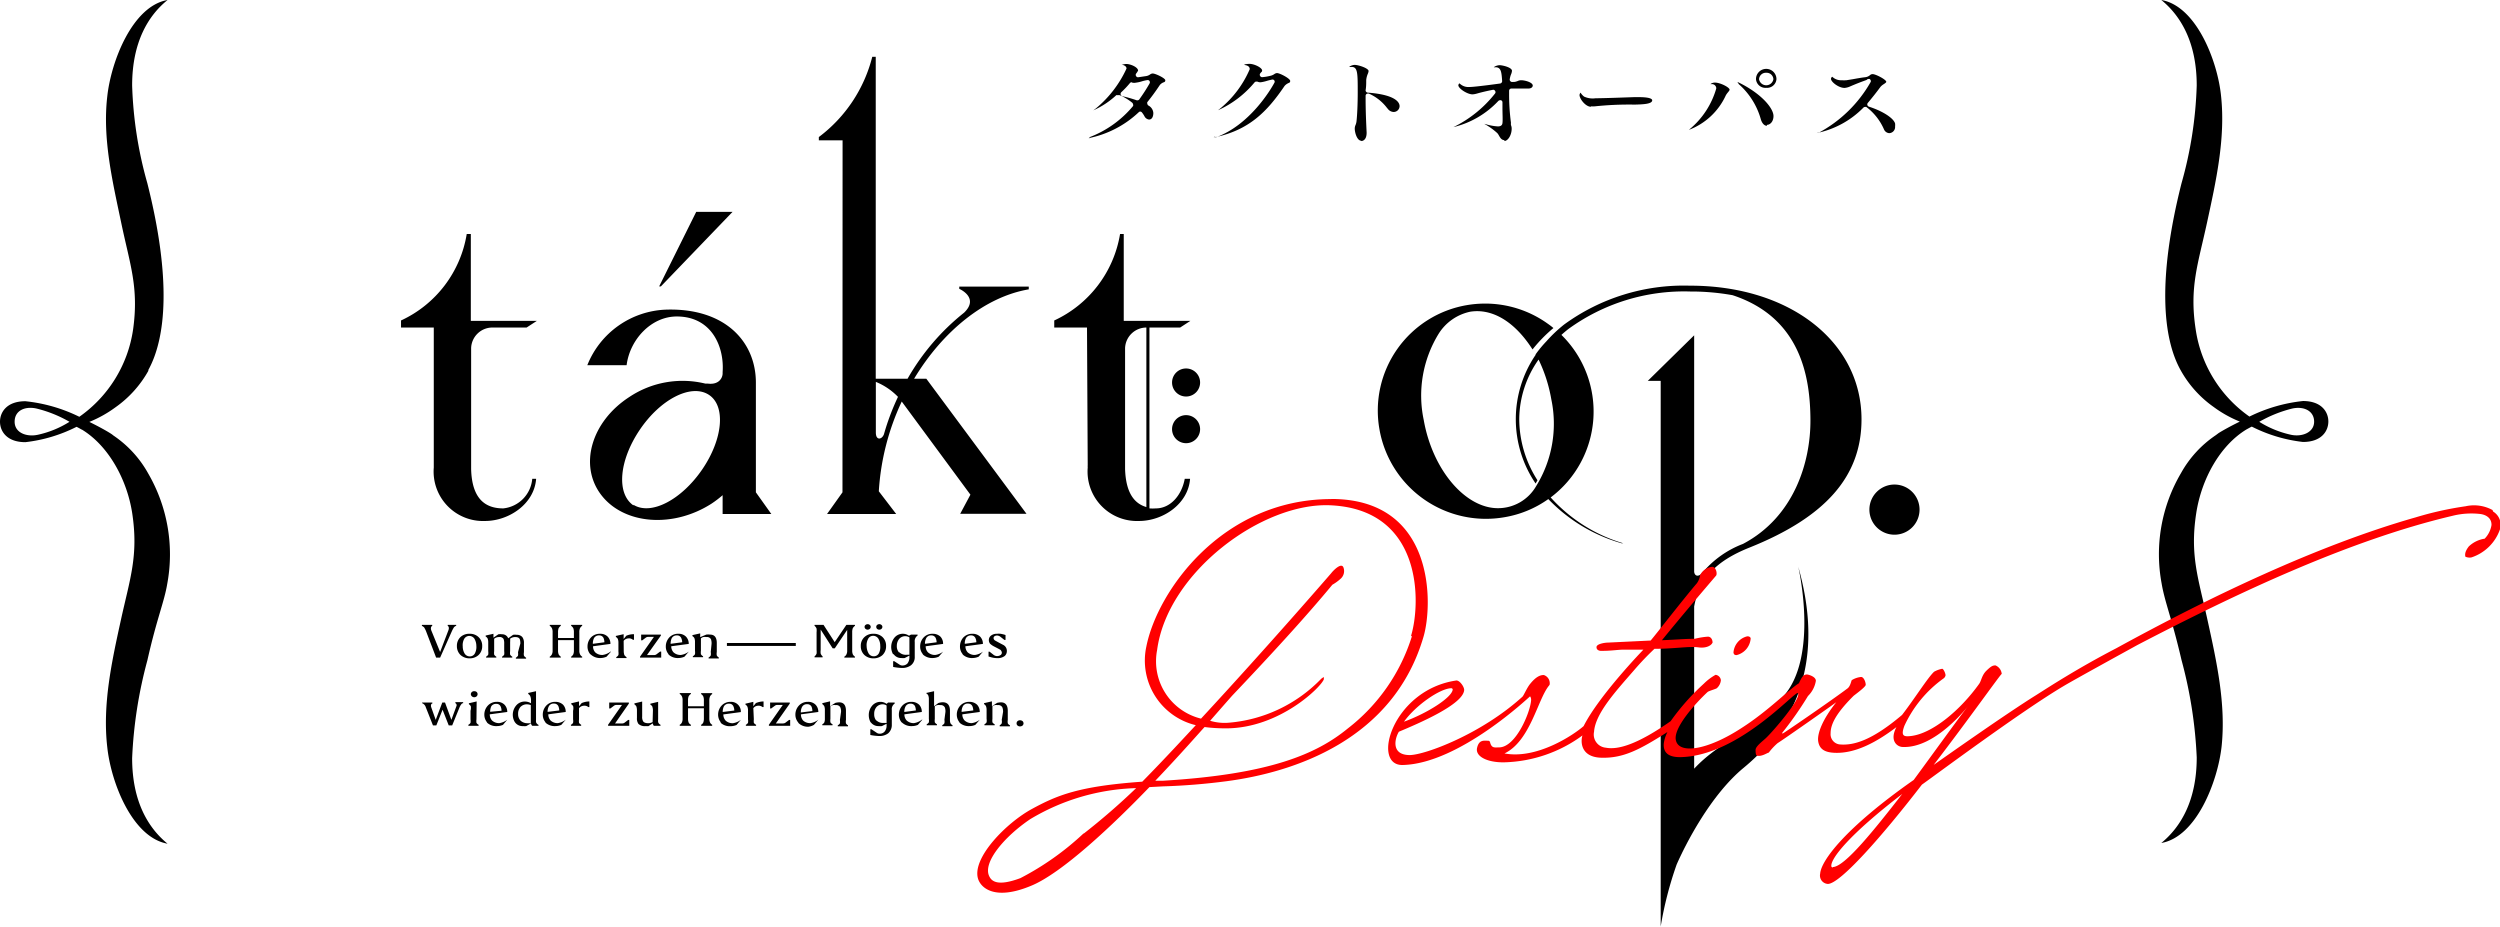
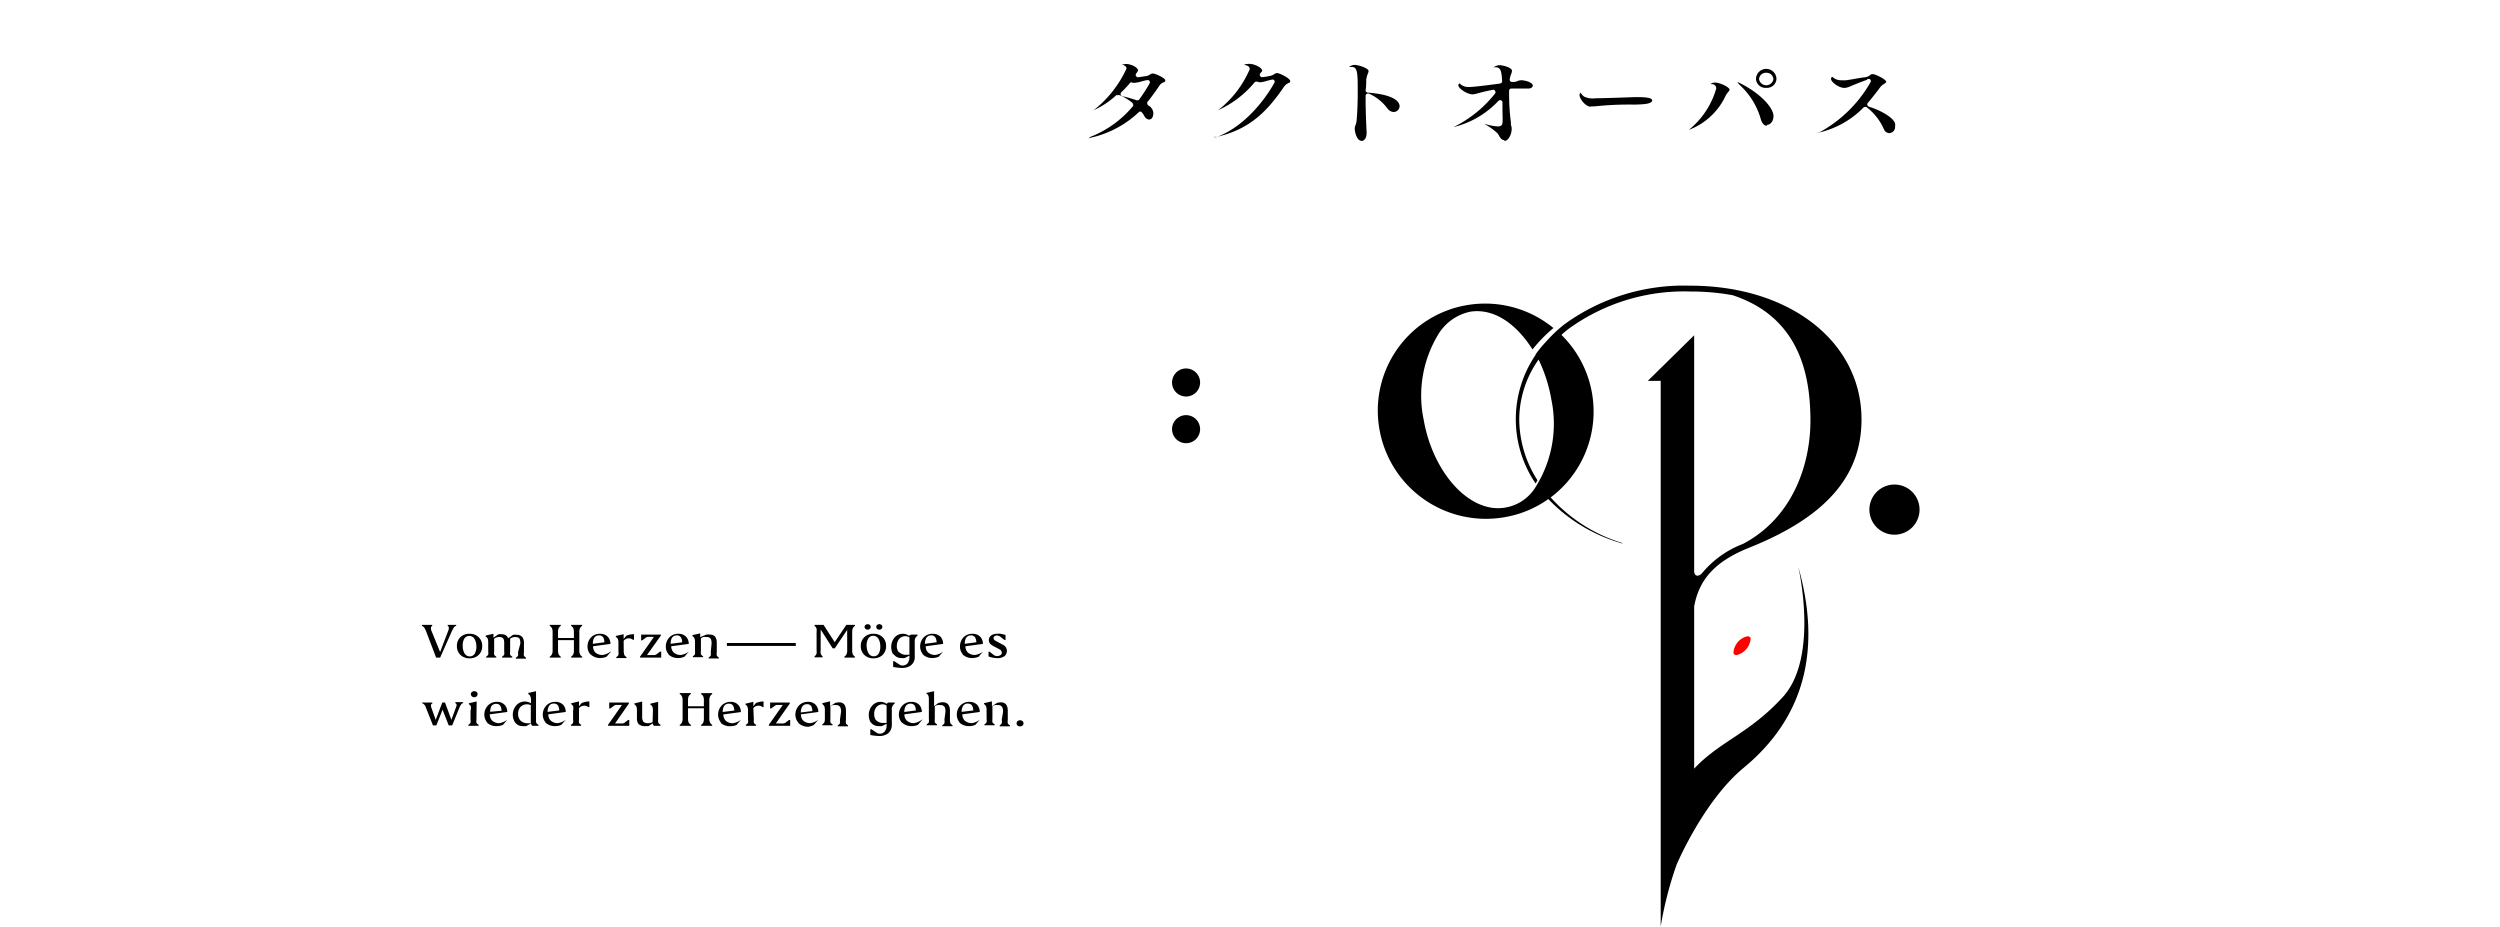
<svg xmlns="http://www.w3.org/2000/svg" width="244.25" height="90.52">
  <defs>
    <clipPath id="clip-path">
      <path id="svg_1" d="m0,0l244.25,0l0,90.52l-244.25,0l0,-90.52z" fill="none" />
    </clipPath>
  </defs>
  <g>
    <title>Layer 1</title>
    <g id="レイヤー_2">
      <g id="レイヤー_1-2" clip-path="url(#clip-path)">
-         <path id="svg_2" d="m216.26,39.75a11.57,11.57 0 0 0 2.57,1.44c-0.92,0.45 -1.67,0.87 -2.07,1.12l-0.28,0.21a10.77,10.77 0 0 0 -3.4,3.71a15.63,15.63 0 0 0 -1.89,10.77c0.29,1.76 1,3.42 1.94,7.47a43.57,43.57 0 0 1 1.49,9.53c0,4.23 -1.58,6.82 -3.46,8.36c3.43,-0.6 5.51,-6 5.89,-9.43c0.44,-4.15 -0.49,-8.31 -1.38,-12.37s-1.73,-6.29 -1.1,-10.41c0.51,-3.36 2.34,-6.64 4.92,-8.2c0.17,-0.09 0.34,-0.19 0.51,-0.27a14.75,14.75 0 0 0 5,1.5c1.83,0 2.48,-1.08 2.48,-2s-0.65,-2 -2.48,-2a15.5,15.5 0 0 0 -5.23,1.52a12.63,12.63 0 0 1 -5.25,-8.51c-0.63,-4.12 0.22,-6.35 1.1,-10.41s1.82,-8.23 1.38,-12.38c-0.33,-3.4 -2.41,-8.81 -5.84,-9.4c1.88,1.53 3.46,4.12 3.46,8.35a39.28,39.28 0 0 1 -1.49,9.57c-2.35,9.32 -1.84,15.1 -0.08,18.25a10.78,10.78 0 0 0 3.21,3.58m4.47,1.46a12.56,12.56 0 0 1 3.24,-1.3c1.15,-0.24 2.12,0.25 2.12,1.29s-1.16,1.51 -2.25,1.28a9.74,9.74 0 0 1 -3.11,-1.27m-206.25,-5.04c1.75,-3.15 2.27,-8.93 -0.08,-18.25a39.28,39.28 0 0 1 -1.49,-9.57c0,-4.23 1.57,-6.82 3.46,-8.35c-3.43,0.59 -5.52,6 -5.89,9.42c-0.48,4.15 0.52,8.32 1.37,12.38s1.73,6.29 1.15,10.41a12.63,12.63 0 0 1 -5.25,8.51a15.5,15.5 0 0 0 -5.27,-1.52c-1.83,0 -2.48,1.08 -2.48,2s0.65,2 2.48,2a14.75,14.75 0 0 0 5,-1.5c0.17,0.08 0.34,0.18 0.5,0.27l0.02,0c2.57,1.56 4.41,4.84 4.92,8.19c0.62,4.13 -0.22,6.36 -1.11,10.42s-1.81,8.24 -1.33,12.42c0.37,3.48 2.46,8.83 5.89,9.43c-1.89,-1.54 -3.46,-4.13 -3.46,-8.36a43.57,43.57 0 0 1 1.49,-9.56c0.91,-4.05 1.65,-5.71 1.94,-7.47a15.74,15.74 0 0 0 -1.86,-10.78a10.77,10.77 0 0 0 -3.4,-3.71a2.22,2.22 0 0 0 -0.29,-0.21c-0.39,-0.25 -1.15,-0.67 -2.06,-1.12a11.8,11.8 0 0 0 2.57,-1.44a10.78,10.78 0 0 0 3.21,-3.58m-10.83,6.28c-1.08,0.23 -2.25,-0.19 -2.25,-1.28s1,-1.53 2.12,-1.29a12.27,12.27 0 0 1 3.24,1.3a9.65,9.65 0 0 1 -3.11,1.27m78.63,5.62l-1.51,2.12l6.76,0l-1.7,-2.22a24.06,24.06 0 0 1 2.24,-8.77l6.71,9.1l-1,1.87l6.48,0l-9.79,-13.2l-1.19,0c2.79,-4.64 6.92,-8 11.2,-8.73l0,-0.27l-6.79,0l0,0.22s2,0.86 0.47,2.33a22.42,22.42 0 0 0 -5.52,6.45l-3.11,0l0,-31.45l-0.34,0a14.11,14.11 0 0 1 -5.22,7.84l0,0.32l2.32,0l-0.01,34.39zm5.42,-9.32a23.44,23.44 0 0 0 -1.37,3.65c-0.2,0.53 -0.79,0.63 -0.79,-0.17l0,-4.95a6.31,6.31 0 0 1 2.17,1.47m-17.14,9.51l0,1.93l4.76,0l-1.51,-2.12l0,-10.71c0,-4 -3,-7.3 -8.74,-7.14a8.62,8.62 0 0 0 -7.73,5.43l3.84,0c0.31,-2.49 2.39,-4.76 4.9,-4.76c3.44,0 4.66,3 4.48,5.44l0,0.12c0,0.43 -0.35,1.13 -1.43,1l-0.25,0a9.37,9.37 0 0 0 -7.44,1.31c-3.72,2.41 -4.95,6.7 -2.73,9.58s7,3.25 10.76,0.84a10.08,10.08 0 0 0 1.09,-0.83m-8.71,1c-1.69,-1.16 -1.41,-4.38 0.61,-7.38s5,-4.52 6.72,-3.45s1.42,4.34 -0.61,7.31s-5,4.53 -6.72,3.46m9.68,-28.62l-3.55,0l-3.62,7.28l0.17,0l7,-7.28zm-23.52,11.3l3.4,0l1,-0.65l-6.45,0l0,-8.49l-0.4,0a11.3,11.3 0 0 1 -6.42,8.45l0,0.69l3.2,0l0,13.68a4.83,4.83 0 0 0 5,5.22c2.34,0 4.82,-1.66 5,-4.12l-0.38,0a3.17,3.17 0 0 1 -2.83,2.89c-1.68,0 -3.06,-0.84 -3.14,-3.84l0,-11.83a2.08,2.08 0 0 1 2.02,-2m58.22,13.43a2,2 0 0 0 0,0.25a4.83,4.83 0 0 0 5,5.22c2.35,0 4.82,-1.66 5,-4.12l-0.52,0c-0.3,1.62 -1.4,2.89 -2.83,2.89a4.21,4.21 0 0 1 -0.62,0l0,-17.67l3,0l1,-0.65l-6.51,0l0,-8.49l-0.36,0a11.34,11.34 0 0 1 -6.43,8.45l0,0.69l3.2,0l0.07,13.43zm5.73,4.11c-1.17,-0.34 -2,-1.37 -2.08,-3.7l0,-11.84a2.09,2.09 0 0 1 2.08,-2l0,17.54z" />
        <path id="svg_3" d="m114.51,37.39a1.37,1.37 0 1 0 1.37,-1.39a1.37,1.37 0 0 0 -1.37,1.37m1.37,3.19a1.37,1.37 0 1 0 1.37,1.36a1.37,1.37 0 0 0 -1.37,-1.36m69.21,6.78a2.45,2.45 0 1 0 2.45,2.45a2.45,2.45 0 0 0 -2.45,-2.45m-20.01,-19.43a19.83,19.83 0 0 0 -12.27,3.8a13.53,13.53 0 0 0 -1.73,1.64a11.56,11.56 0 0 0 -1,1.2l-0.05,0.06l0,0.06a11.17,11.17 0 0 0 0,12.57l0.18,-0.32a11.12,11.12 0 0 1 -1.78,-6a10.2,10.2 0 0 1 1.89,-5.79a14.65,14.65 0 0 1 1.24,3.87a11.59,11.59 0 0 1 -1.47,8.48a4.3,4.3 0 0 1 -3.74,2.17c-3.22,0 -6.4,-3.78 -7.25,-8.61a11.53,11.53 0 0 1 1.48,-8.47a4.81,4.81 0 0 1 3.08,-2.12a4.62,4.62 0 0 1 0.65,-0.05c1.91,0 3.8,1.27 5.32,3.59l0.1,0.15l0.11,-0.14a14.52,14.52 0 0 1 1.81,-1.85l0.12,-0.1l-0.12,-0.1c-0.2,-0.16 -0.26,-0.2 -0.47,-0.35a10.49,10.49 0 0 0 -6.08,-1.94a10.69,10.69 0 0 0 -1.78,0.15a10.45,10.45 0 0 0 -8.55,12.12a10.56,10.56 0 0 0 12.23,8.6a10.35,10.35 0 0 0 4.27,-1.77a16,16 0 0 0 7.17,4.32l0.16,0a15.49,15.49 0 0 1 -7.1,-4.48a10.49,10.49 0 0 0 1.05,-15.88c0.21,-0.19 0.43,-0.38 0.66,-0.56a19.22,19.22 0 0 1 11.92,-3.68a23,23 0 0 1 4.14,0.36c6.72,2.21 7.59,8.09 7.61,12.19s-1.58,9.47 -6.59,12.11a9.61,9.61 0 0 0 -4,2.86c-0.36,0.38 -0.72,0.3 -0.77,-0.14l0,-23.1l-4.53,4.45l1.26,0l0,53.31a35.43,35.43 0 0 1 1.56,-6.06c0.88,-2 3.31,-6.78 6.55,-9.45c6.73,-5.56 7.29,-12.73 5.33,-19.64c0,0 2.07,8.81 -1.51,12.73c-3.27,3.58 -6.16,4.32 -8.66,7l0,-15.84c0.48,-2.71 2.12,-4.44 5.35,-5.74c7.52,-3 11,-7 11,-12.55c0,-7.57 -7,-13.06 -16.74,-13.06m-58.7,-14.5a10.29,10.29 0 0 0 4.27,-3.05a0.22,0.22 0 0 0 0,-0.17a0.26,0.26 0 0 0 -0.09,-0.16a5.13,5.13 0 0 0 -1.21,-0.73a1.05,1.05 0 0 0 -0.21,0a0.25,0.25 0 0 0 -0.13,0a8.14,8.14 0 0 1 -2.24,1.48l0.24,-0.18a11,11 0 0 0 3,-3.9c0,-0.24 -0.25,-0.32 -0.36,-0.36a0.27,0.27 0 0 1 -0.11,0a1.6,1.6 0 0 1 0.44,-0.09c0.43,0 1.16,0.32 1.16,0.65a1.9,1.9 0 0 1 -0.19,0.29a0.21,0.21 0 0 0 0,0.25a0.21,0.21 0 0 0 0.19,0.11l0.81,-0.12a0.91,0.91 0 0 0 0.37,-0.16a0.45,0.45 0 0 1 0.25,-0.09c0.27,0 1.23,0.46 1.23,0.66s-0.15,0.18 -0.27,0.25a0.86,0.86 0 0 0 -0.26,0.21c-0.44,0.66 -0.83,1.19 -1.22,1.67a0.2,0.2 0 0 0 0,0.18a0.21,0.21 0 0 0 0.1,0.16a0.89,0.89 0 0 1 0.48,0.73c0,0.31 -0.11,0.64 -0.42,0.64a0.58,0.58 0 0 1 -0.45,-0.33a2.5,2.5 0 0 0 -0.24,-0.36a0.22,0.22 0 0 0 -0.16,-0.09a0.2,0.2 0 0 0 -0.15,0.06a10,10 0 0 1 -4.91,2.54l0.11,0m4.12,-5.47a0.25,0.25 0 0 0 -0.18,0.08a9,9 0 0 1 -0.85,0.9a0.24,0.24 0 0 0 -0.06,0.23a0.25,0.25 0 0 0 0.17,0.16a12.42,12.42 0 0 1 1.4,0.4l0.07,0a0.21,0.21 0 0 0 0.18,-0.09a17.17,17.17 0 0 0 1,-1.55a0.23,0.23 0 0 0 0,-0.24a0.22,0.22 0 0 0 -0.18,-0.1a4,4 0 0 0 -0.58,0.13a3.33,3.33 0 0 1 -0.6,0.13a0.66,0.66 0 0 1 -0.28,0a0.15,0.15 0 0 0 -0.09,0m8.18,5.35c3.31,-1.19 5.37,-4.64 5.74,-5.33a0.21,0.21 0 0 0 0,-0.24a0.21,0.21 0 0 0 -0.18,-0.09a5.29,5.29 0 0 0 -0.54,0.13a3.76,3.76 0 0 1 -0.62,0.14a0.68,0.68 0 0 1 -0.32,-0.07l-0.1,0a0.23,0.23 0 0 0 -0.17,0.08a9.89,9.89 0 0 1 -3.57,2.72l0.23,-0.18a10.17,10.17 0 0 0 2.87,-3.83c0,-0.22 -0.16,-0.35 -0.44,-0.4s0.15,-0.12 0.43,-0.12c0.45,0 1.22,0.37 1.22,0.65a0.18,0.18 0 0 1 -0.06,0.14a0.77,0.77 0 0 0 -0.13,0.15a0.21,0.21 0 0 0 0,0.25a0.21,0.21 0 0 0 0.19,0.11a4.84,4.84 0 0 0 0.79,-0.13a1.08,1.08 0 0 0 0.4,-0.17a0.5,0.5 0 0 1 0.26,-0.1c0.29,0 1.27,0.53 1.29,0.75s-0.15,0.19 -0.27,0.28a1,1 0 0 0 -0.28,0.23c-1.73,2.55 -3.47,4.28 -6.74,5l-0.19,0l0.14,-0.05m14.29,0.4c-0.41,0 -0.64,-0.78 -0.64,-1.19a0.81,0.81 0 0 1 0.07,-0.33a1.39,1.39 0 0 0 0.1,-0.37c0.07,-0.61 0.12,-1.74 0.12,-2.81c0,-1.89 0,-2.5 -0.58,-2.51a1.56,1.56 0 0 1 -0.26,0a0.94,0.94 0 0 1 0.54,-0.2c0.38,0 1.36,0.33 1.36,0.6a0.85,0.85 0 0 1 -0.07,0.26a2.05,2.05 0 0 0 -0.16,0.62c0,0.31 0,0.66 -0.06,1a0.23,0.23 0 0 0 0.21,0.23c2.8,0.21 3.11,1 3.11,1.32a0.58,0.58 0 0 1 -0.58,0.57a0.74,0.74 0 0 1 -0.55,-0.28l-0.11,-0.13a4.52,4.52 0 0 0 -1.77,-1.39l-0.09,0a0.22,0.22 0 0 0 -0.22,0.23l0,0.3c0,1.1 0.05,2.28 0.1,3.29c0,0.8 -0.47,0.82 -0.53,0.82m14.01,-0.09c-0.28,0 -0.4,-0.18 -0.55,-0.44a1.24,1.24 0 0 0 -0.16,-0.24a6.44,6.44 0 0 0 -1.26,-0.9l-0.08,0l0.13,0a5.28,5.28 0 0 0 1.25,0.24c0.12,0 0.42,0 0.46,-0.32s0,-0.88 0,-1.47l0,-0.56a0.22,0.22 0 0 0 -0.15,-0.21l-0.08,0a0.28,0.28 0 0 0 -0.17,0.07a8.84,8.84 0 0 1 -4.39,2.56a11.72,11.72 0 0 0 4.07,-3.29a0.21,0.21 0 0 0 0,-0.25a0.21,0.21 0 0 0 -0.19,-0.11c-0.52,0.1 -1.05,0.22 -1.58,0.37a2.1,2.1 0 0 1 -0.43,0.08c-0.51,0 -1.39,-0.57 -1.39,-0.89c0,-0.06 0.07,-0.18 0.1,-0.18s0,0 0.1,0.07a1.21,1.21 0 0 0 0.88,0.28c0.57,0 3,-0.34 3,-0.34a0.24,0.24 0 0 0 0.2,-0.24c-0.06,-0.87 -0.1,-1.35 -0.65,-1.35a0.59,0.59 0 0 1 -0.17,0a1,1 0 0 1 0.58,-0.2c0.26,0 1.2,0.21 1.2,0.55a1.16,1.16 0 0 1 -0.11,0.39a2.35,2.35 0 0 0 -0.11,0.44a0.23,0.23 0 0 0 0.07,0.19a0.24,0.24 0 0 0 0.16,0.07l0.27,-0.01a1.83,1.83 0 0 0 0.27,-0.08a0.79,0.79 0 0 1 0.35,-0.08c0.38,0 1.13,0.21 1.13,0.52c0,0.14 -0.14,0.29 -0.42,0.29l-1.67,0a0.22,0.22 0 0 0 -0.22,0.22l0,0.29a21,21 0 0 0 0.18,2.83a1.32,1.32 0 0 0 0,0.23a0.85,0.85 0 0 1 0.07,0.36c0,0.61 -0.36,1.2 -0.73,1.2m8.47,-3.35c-0.51,0 -1.11,-0.76 -1.11,-1.15a0.45,0.45 0 0 1 0.1,-0.23a1.36,1.36 0 0 0 0.35,0.39a2,2 0 0 0 1.12,0.16c0.75,0 2.9,-0.08 3.78,-0.11l0.43,0c1.19,0 1.32,0.21 1.32,0.31c0,0.37 -0.92,0.4 -1.73,0.42a31.92,31.92 0 0 0 -3.88,0.17a2.82,2.82 0 0 1 -0.38,0m9.63,2.25a8.06,8.06 0 0 0 2.62,-4a0.42,0.42 0 0 0 -0.46,-0.42l-0.11,0a0.66,0.66 0 0 1 0.45,-0.15c0.52,0 1.42,0.47 1.42,0.69c0,0.07 -0.07,0.15 -0.15,0.25a2.16,2.16 0 0 0 -0.21,0.29a6.49,6.49 0 0 1 -3.62,3.39l0.07,0m7.56,-0.4c-0.3,0 -0.5,-0.32 -0.59,-0.61a7.14,7.14 0 0 0 -2.15,-3.45l-0.15,-0.23l0.25,0.12c2.13,1.07 3.28,2.46 3.28,3.22c0,0.54 -0.33,0.86 -0.65,0.86m-0.06,-3.62a0.92,0.92 0 0 1 -1,-0.85a1,1 0 0 1 2,0a0.92,0.92 0 0 1 -1,0.85m0,-1.47a0.66,0.66 0 0 0 -0.7,0.63a0.71,0.71 0 0 0 1.4,0a0.66,0.66 0 0 0 -0.7,-0.63m5.07,5.89a12.78,12.78 0 0 0 5.14,-5a0.24,0.24 0 0 0 -0.11,-0.28a0.2,0.2 0 0 0 -0.11,0a0.23,0.23 0 0 0 -0.18,0.09l-0.3,0.11c-0.25,0.09 -0.65,0.24 -1.28,0.51a1.65,1.65 0 0 1 -0.58,0.16c-0.58,0 -1.32,-0.59 -1.32,-0.88a0.24,0.24 0 0 1 0.12,-0.21l0.11,0.09a1.23,1.23 0 0 0 0.8,0.25a4.07,4.07 0 0 0 0.47,0l0.62,-0.1c0.39,-0.07 0.82,-0.15 1.25,-0.2a0.86,0.86 0 0 0 0.43,-0.19a0.38,0.38 0 0 1 0.26,-0.11c0.31,0 1.32,0.53 1.34,0.75c0,0.07 -0.14,0.16 -0.26,0.24a1.3,1.3 0 0 0 -0.31,0.26c-0.35,0.48 -0.76,1 -1.23,1.56a0.23,0.23 0 0 0 -0.05,0.21a0.24,0.24 0 0 0 0.15,0.16c1.34,0.43 2.4,1.11 2.56,1.64a1.33,1.33 0 0 1 0,0.3a0.6,0.6 0 0 1 -0.57,0.65a0.6,0.6 0 0 1 -0.51,-0.36a5.5,5.5 0 0 0 -1.73,-2.2a0.33,0.33 0 0 0 -0.13,0a0.2,0.2 0 0 0 -0.16,0.07a8.91,8.91 0 0 1 -4.55,2.48l0.13,-0.05m-136.4,48.1l1,0l0,0.09c-0.13,0.08 -0.17,0.23 -0.09,0.46l0.86,2.1l0.82,-2.15c0.08,-0.23 0,-0.37 -0.08,-0.41l0,-0.09l0.83,0l0,0.09a0.48,0.48 0 0 0 -0.22,0.15a3.69,3.69 0 0 0 -0.19,0.35l-1.16,2.61l-0.39,0l-1,-2.62a3.25,3.25 0 0 0 -0.17,-0.33a0.91,0.91 0 0 0 -0.23,-0.16l0.02,-0.09zm3.41,2.07a1.17,1.17 0 0 1 0.36,-0.89a1.25,1.25 0 0 1 0.88,-0.31a1.21,1.21 0 0 1 0.86,0.31a1.14,1.14 0 0 1 0.37,0.89a1.16,1.16 0 0 1 -0.37,0.89a1.26,1.26 0 0 1 -0.86,0.31a1.29,1.29 0 0 1 -0.88,-0.32a1.18,1.18 0 0 1 -0.36,-0.89m1.9,0a1.43,1.43 0 0 0 -0.19,-0.71a0.61,0.61 0 0 0 -0.52,-0.27a0.58,0.58 0 0 0 -0.49,0.31a1.29,1.29 0 0 0 -0.13,0.71a1.34,1.34 0 0 0 0.19,0.71a0.59,0.59 0 0 0 0.51,0.27a0.55,0.55 0 0 0 0.49,-0.3a1.34,1.34 0 0 0 0.14,-0.72m4.3,-0.24a1.35,1.35 0 0 0 -0.05,-0.4c-0.06,-0.16 -0.21,-0.23 -0.46,-0.23a0.82,0.82 0 0 0 -0.49,0.16a2.22,2.22 0 0 1 0,0.34l0,0.88a1.25,1.25 0 0 0 0,0.34a0.58,0.58 0 0 0 0.21,0.2l0,0.09l-1,0l0,-0.09a0.58,0.58 0 0 0 0.21,-0.2a1.25,1.25 0 0 0 0,-0.34l0,-0.72a1.22,1.22 0 0 0 -0.06,-0.47a0.44,0.44 0 0 0 -0.43,-0.19a0.73,0.73 0 0 0 -0.49,0.17l0,1.21a1.25,1.25 0 0 0 0,0.34a0.58,0.58 0 0 0 0.21,0.2l0,0.09l-1,0l0,-0.09a0.58,0.58 0 0 0 0.21,-0.2a1.25,1.25 0 0 0 0,-0.34l0,-0.84a1.05,1.05 0 0 0 -0.06,-0.4a0.49,0.49 0 0 0 -0.19,-0.19l0,-0.1l0.76,-0.17l0,0.38l0.48,-0.33a1.32,1.32 0 0 1 0.37,0a0.61,0.61 0 0 1 0.59,0.39l0.48,-0.34a1.29,1.29 0 0 1 0.35,0a0.7,0.7 0 0 1 0.55,0.22a0.94,0.94 0 0 1 0.16,0.59l0,0.89a0.94,0.94 0 0 0 0,0.34a0.58,0.58 0 0 0 0.21,0.2l0,0.09l-1,0l0,-0.09a0.68,0.68 0 0 0 0.21,-0.2a1.25,1.25 0 0 0 0,-0.34l0.23,-0.85zm4.96,1.38l0,-0.09a0.67,0.67 0 0 0 0.21,-0.23a1,1 0 0 0 0.06,-0.39l0,-1l-1.55,0l0,1a1,1 0 0 0 0.06,0.39a0.67,0.67 0 0 0 0.21,0.23l0,0.09l-1.08,0l0,-0.09a0.59,0.59 0 0 0 0.21,-0.23a0.82,0.82 0 0 0 0.07,-0.39l0,-1.77a0.9,0.9 0 0 0 -0.07,-0.4a0.67,0.67 0 0 0 -0.21,-0.23l0,-0.09l1.08,0l0,0.09a0.78,0.78 0 0 0 -0.21,0.23a1.09,1.09 0 0 0 -0.06,0.4l0,0.56l1.55,0l0,-0.56a1.09,1.09 0 0 0 -0.06,-0.4a0.78,0.78 0 0 0 -0.21,-0.23l0,-0.09l1.08,0l0,0.09a0.58,0.58 0 0 0 -0.21,0.23a0.9,0.9 0 0 0 -0.07,0.4l0,1.77a0.82,0.82 0 0 0 0.07,0.39a0.52,0.52 0 0 0 0.21,0.23l0,0.09l-1.08,0zm1.89,-0.31a1.13,1.13 0 0 1 -0.29,-0.77a1.28,1.28 0 0 1 0.33,-0.88a1.16,1.16 0 0 1 0.9,-0.37a1,1 0 0 1 0.74,0.28a1,1 0 0 1 0.27,0.71l-1.7,0.23a0.87,0.87 0 0 0 0.21,0.59a1,1 0 0 0 0.72,0.26a1.66,1.66 0 0 0 0.78,-0.33l0.05,0l-0.44,0.5a1.52,1.52 0 0 1 -0.58,0.13a1.33,1.33 0 0 1 -1,-0.38m1.37,-1.16a1.15,1.15 0 0 0 -0.08,-0.41a0.45,0.45 0 0 0 -0.43,-0.26a0.55,0.55 0 0 0 -0.51,0.27a1.25,1.25 0 0 0 -0.11,0.55l1.13,-0.15zm1.89,0.87a1.25,1.25 0 0 0 0.06,0.38a0.68,0.68 0 0 0 0.21,0.2l0,0.09l-1,0l0,-0.09a0.58,0.58 0 0 0 0.21,-0.2a1.25,1.25 0 0 0 0,-0.34l0,-0.84a1.05,1.05 0 0 0 -0.06,-0.4a0.49,0.49 0 0 0 -0.19,-0.19l0,-0.1l0.76,-0.17l0,0.47l0.26,-0.32a1.93,1.93 0 0 1 0.75,-0.15l0,0.55l-0.1,0a0.58,0.58 0 0 0 -0.43,-0.14a0.63,0.63 0 0 0 -0.48,0.24l0.01,1.01zm3.66,0.63l-2.07,0l0,-0.09l1.36,-1.94l-0.54,0a0.44,0.44 0 0 0 -0.23,0.06l-0.37,0.28l-0.11,0l0,-0.56l1.93,0l0,0.09l-1.36,1.91l0.69,0a0.38,0.38 0 0 0 0.22,-0.06l0.37,-0.28l0.11,0l0,0.59zm0.74,-0.31a1.13,1.13 0 0 1 -0.29,-0.77a1.28,1.28 0 0 1 0.33,-0.88a1.16,1.16 0 0 1 0.9,-0.37a1,1 0 0 1 0.74,0.28a1,1 0 0 1 0.27,0.71l-1.71,0.23a0.88,0.88 0 0 0 0.22,0.59a1,1 0 0 0 0.72,0.26a1.7,1.7 0 0 0 0.78,-0.33l-0.43,0.5a1.53,1.53 0 0 1 -0.59,0.13a1.3,1.3 0 0 1 -1,-0.38m1.37,-1.16a1,1 0 0 0 -0.09,-0.41a0.43,0.43 0 0 0 -0.42,-0.26a0.54,0.54 0 0 0 -0.51,0.27a1.25,1.25 0 0 0 -0.11,0.55l1.13,-0.15zm2.87,0.15a1.17,1.17 0 0 0 -0.06,-0.45a0.44,0.44 0 0 0 -0.44,-0.21a1,1 0 0 0 -0.3,0a0.58,0.58 0 0 0 -0.24,0.13l0,1.21a1.25,1.25 0 0 0 0,0.34a0.58,0.58 0 0 0 0.21,0.2l0,0.09l-1,0l0,-0.09a0.58,0.58 0 0 0 0.21,-0.2a1.25,1.25 0 0 0 0,-0.34l0,-0.84a1.05,1.05 0 0 0 -0.06,-0.4a0.49,0.49 0 0 0 -0.19,-0.19l0,-0.1l0.76,-0.17l0,0.37l0.59,-0.25a1.5,1.5 0 0 1 0.37,0c0.44,0 0.66,0.28 0.66,0.82l0,0.88a0.9,0.9 0 0 0 0,0.34a0.53,0.53 0 0 0 0.2,0.2l0,0.09l-1,0l0,-0.09a0.58,0.58 0 0 0 0.21,-0.2a0.94,0.94 0 0 0 0,-0.34l0.08,-0.8zm1.5,-0.08l6.73,0l0,0.29l-6.73,0l0,-0.29zm11.75,0.72l0,-2l-1.21,1.8l-0.21,0l-1.17,-1.83l0,2a1.2,1.2 0 0 0 0,0.35a0.75,0.75 0 0 0 0.19,0.27l0,0.09l-0.79,0l0,-0.09a0.67,0.67 0 0 0 0.2,-0.27a1.69,1.69 0 0 0 0,-0.35l0,-1.74a1.61,1.61 0 0 0 0,-0.35a0.64,0.64 0 0 0 -0.2,-0.28l0,-0.09l0.88,0l1.09,1.69l1.14,-1.69l0.84,0l0,0.09a0.78,0.78 0 0 0 -0.21,0.23a1.09,1.09 0 0 0 -0.06,0.4l0,1.77a1,1 0 0 0 0.06,0.39a0.67,0.67 0 0 0 0.21,0.23l0,0.09l-1.04,0l0,-0.09a0.52,0.52 0 0 0 0.21,-0.23a0.82,0.82 0 0 0 0.07,-0.39m1.33,-0.42a1.14,1.14 0 0 1 0.37,-0.89a1.22,1.22 0 0 1 0.87,-0.31a1.24,1.24 0 0 1 0.87,0.31a1.17,1.17 0 0 1 0.36,0.89a1.18,1.18 0 0 1 -0.36,0.89a1.28,1.28 0 0 1 -0.87,0.31a1.27,1.27 0 0 1 -0.87,-0.31a1.16,1.16 0 0 1 -0.37,-0.89m0.37,-1.87a0.22,0.22 0 0 1 0.09,-0.19a0.32,0.32 0 0 1 0.42,0a0.25,0.25 0 0 1 0.09,0.19a0.28,0.28 0 0 1 -0.09,0.19a0.32,0.32 0 0 1 -0.42,0a0.25,0.25 0 0 1 -0.09,-0.19m1.53,1.85a1.34,1.34 0 0 0 -0.19,-0.71a0.59,0.59 0 0 0 -0.51,-0.27a0.54,0.54 0 0 0 -0.49,0.31a1.28,1.28 0 0 0 -0.14,0.71a1.5,1.5 0 0 0 0.2,0.71a0.58,0.58 0 0 0 0.51,0.27a0.56,0.56 0 0 0 0.49,-0.3a1.35,1.35 0 0 0 0.13,-0.72m-0.39,-1.85a0.24,0.24 0 0 1 0.08,-0.19a0.33,0.33 0 0 1 0.22,-0.08a0.32,0.32 0 0 1 0.21,0.08a0.25,0.25 0 0 1 0.09,0.19a0.28,0.28 0 0 1 -0.09,0.19a0.32,0.32 0 0 1 -0.21,0.08a0.33,0.33 0 0 1 -0.22,-0.08a0.27,0.27 0 0 1 -0.08,-0.19m1.65,2.68a1.46,1.46 0 0 1 0.12,-1.62a1.06,1.06 0 0 1 1.43,-0.2l0.19,-0.11l0.65,0l0,0.09a0.66,0.66 0 0 0 -0.28,0.63l0,1.44a1,1 0 0 1 -0.37,0.84a1.42,1.42 0 0 1 -0.86,0.26a5.5,5.5 0 0 1 -0.88,-0.1l0,-0.56l0.11,0l0.54,0.35a0.47,0.47 0 0 0 0.24,0.07a0.68,0.68 0 0 0 0.51,-0.2a1,1 0 0 0 0.19,-0.63l0,-0.14l-0.46,0.24a1.69,1.69 0 0 1 -0.33,0a0.89,0.89 0 0 1 -0.76,-0.39m0.54,-0.19a0.92,0.92 0 0 0 0.73,0.26l0.28,0l0,-1.7a0.79,0.79 0 0 0 -1,0.15a1.07,1.07 0 0 0 -0.23,0.68a0.91,0.91 0 0 0 0.21,0.64m2.36,0.2a1.13,1.13 0 0 1 -0.29,-0.77a1.28,1.28 0 0 1 0.33,-0.88a1.16,1.16 0 0 1 0.9,-0.37a1.07,1.07 0 0 1 0.75,0.28a1,1 0 0 1 0.26,0.71l-1.7,0.23a0.83,0.83 0 0 0 0.22,0.59a1,1 0 0 0 0.71,0.26a1.62,1.62 0 0 0 0.78,-0.33l-0.44,0.5a1.48,1.48 0 0 1 -0.58,0.13a1.33,1.33 0 0 1 -1,-0.38m1.38,-1.16a1.16,1.16 0 0 0 -0.09,-0.41a0.45,0.45 0 0 0 -0.43,-0.26a0.52,0.52 0 0 0 -0.5,0.27a1.12,1.12 0 0 0 -0.12,0.55l1.14,-0.15zm2.57,1.19a1.13,1.13 0 0 1 -0.29,-0.77a1.32,1.32 0 0 1 0.32,-0.88a1.19,1.19 0 0 1 0.9,-0.37a1.05,1.05 0 0 1 0.75,0.28a1,1 0 0 1 0.27,0.71l-1.71,0.23a0.88,0.88 0 0 0 0.22,0.59a1,1 0 0 0 0.71,0.26a1.69,1.69 0 0 0 0.79,-0.33l-0.43,0.5a1.53,1.53 0 0 1 -0.59,0.13a1.3,1.3 0 0 1 -1,-0.38m1.37,-1.16a1,1 0 0 0 -0.09,-0.41a0.44,0.44 0 0 0 -0.42,-0.26a0.54,0.54 0 0 0 -0.51,0.27a1.12,1.12 0 0 0 -0.11,0.55l1.13,-0.15zm2.29,0.71c-0.11,-0.07 -0.29,-0.16 -0.52,-0.28a1.74,1.74 0 0 1 -0.43,-0.29a0.58,0.58 0 0 1 -0.12,-0.36a0.54,0.54 0 0 1 0.21,-0.43a0.9,0.9 0 0 1 0.57,-0.18a2,2 0 0 1 0.37,0a3.37,3.37 0 0 1 0.48,0.12l0,0.48l-0.11,0l-0.42,-0.33a0.59,0.59 0 0 0 -0.29,-0.1a0.45,0.45 0 0 0 -0.24,0.06a0.23,0.23 0 0 0 -0.11,0.19a0.3,0.3 0 0 0 0.15,0.24l0.4,0.22l0.38,0.2a0.65,0.65 0 0 1 0.37,0.6a0.64,0.64 0 0 1 -0.21,0.49a1.14,1.14 0 0 1 -0.74,0.21a2.33,2.33 0 0 1 -0.53,-0.07l-0.31,-0.09l0,-0.47l0.1,0l0.42,0.33a0.63,0.63 0 0 0 0.28,0.1a0.65,0.65 0 0 0 0.39,-0.11a0.28,0.28 0 0 0 0.11,-0.23a0.42,0.42 0 0 0 -0.21,-0.32m-56.43,5.2l1,0l0,0.1c-0.12,0 -0.16,0.16 -0.12,0.33l0.45,1.26l0.64,-1.69l0.27,0l0.62,1.69l0.49,-1.33a0.22,0.22 0 0 0 -0.1,-0.3l0,-0.1l0.76,0l0,0.1c-0.13,0 -0.26,0.17 -0.39,0.5l-0.68,1.67l-0.34,0l-0.6,-1.53l-0.61,1.53l-0.33,0l-0.7,-1.77a0.61,0.61 0 0 0 -0.36,-0.4l0,-0.06zm5.31,1.64a1.31,1.31 0 0 0 0,0.34a0.5,0.5 0 0 0 0.21,0.19l0,0.1l-1,0l0,-0.1a0.5,0.5 0 0 0 0.21,-0.19a1.31,1.31 0 0 0 0,-0.34l0,-0.84a1,1 0 0 0 0.03,-0.44a0.58,0.58 0 0 0 -0.19,-0.2l0,-0.09l0.76,-0.18l-0.02,1.75zm-0.55,-2.46a0.3,0.3 0 0 1 0.1,-0.21a0.33,0.33 0 0 1 0.24,-0.08a0.34,0.34 0 0 1 0.23,0.08a0.29,0.29 0 0 1 0,0.42a0.35,0.35 0 0 1 -0.23,0.09a0.34,0.34 0 0 1 -0.24,-0.09a0.3,0.3 0 0 1 -0.1,-0.21m1.61,2.78a1.16,1.16 0 0 1 -0.29,-0.78a1.28,1.28 0 0 1 0.33,-0.87a1.17,1.17 0 0 1 0.9,-0.38a1,1 0 0 1 0.74,0.28a1,1 0 0 1 0.27,0.71l-1.71,0.23a0.9,0.9 0 0 0 0.22,0.6a1,1 0 0 0 0.72,0.26a1.75,1.75 0 0 0 0.78,-0.34l-0.43,0.51a1.52,1.52 0 0 1 -0.59,0.12a1.3,1.3 0 0 1 -1,-0.37m1.45,-1.13a1,1 0 0 0 -0.09,-0.42a0.42,0.42 0 0 0 -0.42,-0.25a0.54,0.54 0 0 0 -0.49,0.23a1.24,1.24 0 0 0 -0.11,0.54l1.11,-0.1zm3.62,1.47l-0.62,0a0.4,0.4 0 0 1 -0.12,-0.23l-0.47,0.26a1.51,1.51 0 0 1 -0.32,0a0.89,0.89 0 0 1 -0.82,-0.44a1.4,1.4 0 0 1 0.22,-1.64a1.1,1.1 0 0 1 0.78,-0.32a1.17,1.17 0 0 1 0.61,0.17l0,-0.36a1,1 0 0 0 -0.08,-0.35a0.51,0.51 0 0 0 -0.19,-0.2l0,-0.1l0.76,-0.17l0,2.75a1.87,1.87 0 0 0 0,0.27a0.42,0.42 0 0 0 0.23,0.26l0.02,0.1zm-1.78,-1.83a1,1 0 0 0 -0.22,0.68a0.9,0.9 0 0 0 0.23,0.64a1,1 0 0 0 0.72,0.26l0.29,0l0,-1.77a1.18,1.18 0 0 0 -0.37,-0.08a0.87,0.87 0 0 0 -0.65,0.27m2.48,1.52a1.16,1.16 0 0 1 -0.29,-0.78a1.28,1.28 0 0 1 0.33,-0.87a1.17,1.17 0 0 1 0.9,-0.38a1.07,1.07 0 0 1 0.75,0.28a1,1 0 0 1 0.26,0.71l-1.7,0.23a0.86,0.86 0 0 0 0.22,0.6a1,1 0 0 0 0.71,0.26a1.66,1.66 0 0 0 0.78,-0.34l-0.44,0.51a1.47,1.47 0 0 1 -0.58,0.12a1.32,1.32 0 0 1 -1,-0.37m1.38,-1.16a1.17,1.17 0 0 0 -0.09,-0.42a0.45,0.45 0 0 0 -0.43,-0.25a0.52,0.52 0 0 0 -0.5,0.27a1.11,1.11 0 0 0 -0.12,0.54l1.14,-0.14zm1.93,0.87a1.31,1.31 0 0 0 0,0.34a0.57,0.57 0 0 0 0.21,0.19l0,0.1l-1,0l0,-0.1a0.5,0.5 0 0 0 0.21,-0.19a1,1 0 0 0 0,-0.34l0,-0.84a1,1 0 0 0 0.01,-0.44a0.58,0.58 0 0 0 -0.19,-0.2l0,-0.09l0.76,-0.18l0,0.47l0.26,-0.31a2,2 0 0 1 0.75,-0.16l0,0.55l-0.1,0a0.58,0.58 0 0 0 -0.43,-0.13a0.63,0.63 0 0 0 -0.48,0.24l0,1.09zm4.91,0.63l-2.07,0l0,-0.1l1.36,-1.94l-0.55,0a0.44,0.44 0 0 0 -0.22,0.07l-0.37,0.28l-0.11,0l0,-0.58l1.92,0l0,0.1l-1.35,1.94l0.69,0a0.38,0.38 0 0 0 0.22,-0.06l0.37,-0.28l0.11,0l0,0.57zm2.31,-1.47a1,1 0 0 0 -0.06,-0.4c0,-0.07 -0.1,-0.13 -0.19,-0.2l0,-0.09l0.76,-0.18l0,1.71a1,1 0 0 0 0,0.27a0.42,0.42 0 0 0 0.23,0.26l0,0.1l-0.65,0a0.57,0.57 0 0 1 -0.11,-0.24l-0.41,0.27a1.24,1.24 0 0 1 -0.27,0a0.92,0.92 0 0 1 -0.71,-0.21a0.89,0.89 0 0 1 -0.15,-0.59l0,-0.73a1.24,1.24 0 0 0 -0.06,-0.4a0.7,0.7 0 0 0 -0.19,-0.2l0,-0.09l0.76,-0.18l0,1.46a0.8,0.8 0 0 0 0.1,0.48q0.12,0.18 0.54,0.18a1.07,1.07 0 0 0 0.38,-0.11l0.03,-1.11zm4.71,1.47l0,-0.1a0.5,0.5 0 0 0 0.21,-0.22a1.07,1.07 0 0 0 0.06,-0.39l0,-1l-1.55,0l0,1a1.07,1.07 0 0 0 0.06,0.39a0.52,0.52 0 0 0 0.22,0.22l0,0.1l-1.09,0l0,-0.1a0.5,0.5 0 0 0 0.21,-0.22a0.88,0.88 0 0 0 0.07,-0.39l0,-1.78a0.85,0.85 0 0 0 -0.07,-0.39a0.59,0.59 0 0 0 -0.21,-0.23l0,-0.09l1.09,0l0,0.09a0.61,0.61 0 0 0 -0.22,0.23a1,1 0 0 0 -0.06,0.39l0,0.58l1.55,0l0,-0.57a1,1 0 0 0 -0.06,-0.39a0.59,0.59 0 0 0 -0.21,-0.23l0,-0.09l1.08,0l0,0.09a0.59,0.59 0 0 0 -0.21,0.23a1,1 0 0 0 -0.07,0.39l0,1.77a1,1 0 0 0 0.07,0.39a0.5,0.5 0 0 0 0.21,0.22l0,0.1l-1.08,0zm1.95,-0.31a1.16,1.16 0 0 1 -0.29,-0.78a1.28,1.28 0 0 1 0.33,-0.87a1.16,1.16 0 0 1 0.89,-0.38a0.95,0.95 0 0 1 1,1l-1.71,0.23a0.9,0.9 0 0 0 0.22,0.6a1,1 0 0 0 0.71,0.26a1.73,1.73 0 0 0 0.79,-0.34l-0.43,0.51a1.52,1.52 0 0 1 -0.59,0.12a1.3,1.3 0 0 1 -1,-0.37m1.37,-1.16a1,1 0 0 0 -0.09,-0.42a0.43,0.43 0 0 0 -0.42,-0.25a0.54,0.54 0 0 0 -0.51,0.27a1.24,1.24 0 0 0 -0.11,0.54l1.13,-0.14zm1.91,0.86a1.4,1.4 0 0 0 0,0.34a0.54,0.54 0 0 0 0.22,0.19l0,0.1l-1,0l0,-0.1a0.5,0.5 0 0 0 0.21,-0.19a1,1 0 0 0 0,-0.34l0,-0.84a1,1 0 0 0 -0.06,-0.4a0.5,0.5 0 0 0 -0.19,-0.2l0,-0.09l0.77,-0.18l0,0.43l0.25,-0.31a2,2 0 0 1 0.75,-0.16l0,0.55l-0.1,0a0.58,0.58 0 0 0 -0.43,-0.13a0.59,0.59 0 0 0 -0.47,0.24l0.05,1.09zm3.55,0.63l-2.08,0l0,-0.1l1.36,-1.94l-0.54,0a0.41,0.41 0 0 0 -0.22,0.07l-0.38,0.28l-0.1,0l0,-0.58l1.92,0l0,0.1l-1.36,1.94l0.69,0a0.44,0.44 0 0 0 0.23,-0.06l0.37,-0.28l0.11,0l0,0.57zm0.8,-0.31a1.16,1.16 0 0 1 -0.29,-0.78a1.28,1.28 0 0 1 0.33,-0.87a1.17,1.17 0 0 1 0.9,-0.38a1,1 0 0 1 0.74,0.28a1,1 0 0 1 0.27,0.71l-1.7,0.23a0.9,0.9 0 0 0 0.21,0.6a1,1 0 0 0 0.72,0.26a1.71,1.71 0 0 0 0.78,-0.34l-0.44,0.51a1.47,1.47 0 0 1 -0.52,0.18a1.32,1.32 0 0 1 -1,-0.37m1.37,-1.16a1.16,1.16 0 0 0 -0.08,-0.42a0.45,0.45 0 0 0 -0.43,-0.25a0.52,0.52 0 0 0 -0.5,0.27a1.11,1.11 0 0 0 -0.12,0.54l1.13,-0.14zm2.8,0.08a1,1 0 0 0 -0.07,-0.44a0.43,0.43 0 0 0 -0.44,-0.22a1,1 0 0 0 -0.29,0a0.75,0.75 0 0 0 -0.24,0.12l0,1.22a1.31,1.31 0 0 0 0,0.34a0.44,0.44 0 0 0 0.21,0.19l0,0.1l-1,0l0,-0.1a0.41,0.41 0 0 0 0.2,-0.19a0.94,0.94 0 0 0 0.05,-0.34l0,-0.84a1,1 0 0 0 -0.06,-0.4a0.7,0.7 0 0 0 -0.19,-0.2l0,-0.09l0.76,-0.18l0,0.48l0.52,-0.33a1.5,1.5 0 0 1 0.37,-0.05c0.44,0 0.66,0.28 0.66,0.83l0,0.88a0.94,0.94 0 0 0 0,0.34a0.41,0.41 0 0 0 0.2,0.19l0,0.1l-1,0l0,-0.1a0.5,0.5 0 0 0 0.21,-0.19a1.31,1.31 0 0 0 0,-0.34l0.11,-0.78zm2.9,1.04a1.43,1.43 0 0 1 -0.19,-0.72a1.39,1.39 0 0 1 0.31,-0.9a1.07,1.07 0 0 1 0.85,-0.4a1,1 0 0 1 0.58,0.2l0.14,-0.13l0.65,0l0,0.1a0.65,0.65 0 0 0 -0.28,0.63l0,1.43a1.07,1.07 0 0 1 -0.36,0.85a1.4,1.4 0 0 1 -0.86,0.26a5.5,5.5 0 0 1 -0.88,-0.1l0,-0.56l0.11,0l0.54,0.36a0.47,0.47 0 0 0 0.24,0.07a0.62,0.62 0 0 0 0.51,-0.21a0.91,0.91 0 0 0 0.19,-0.63l0,-0.13l-0.46,0.23a1.66,1.66 0 0 1 -0.32,0a0.91,0.91 0 0 1 -0.77,-0.38m0.54,-0.19a0.93,0.93 0 0 0 0.73,0.26l0.28,0l0,-1.7a0.71,0.71 0 0 0 -0.39,-0.12a0.8,0.8 0 0 0 -0.6,0.27a1,1 0 0 0 -0.22,0.68a0.94,0.94 0 0 0 0.2,0.64m2.5,0.2a1.16,1.16 0 0 1 -0.29,-0.78a1.28,1.28 0 0 1 0.33,-0.87a1.17,1.17 0 0 1 0.9,-0.38a1.07,1.07 0 0 1 0.75,0.28a1,1 0 0 1 0.26,0.71l-1.7,0.23a0.86,0.86 0 0 0 0.22,0.6a1,1 0 0 0 0.71,0.26a1.66,1.66 0 0 0 0.78,-0.34l0.05,0l-0.44,0.51a1.47,1.47 0 0 1 -0.58,0.12a1.32,1.32 0 0 1 -1,-0.37m1.38,-1.16a1.17,1.17 0 0 0 -0.08,-0.41a0.45,0.45 0 0 0 -0.43,-0.25a0.52,0.52 0 0 0 -0.5,0.27a1.11,1.11 0 0 0 -0.12,0.54l1.13,-0.15zm2.89,0.14a1.15,1.15 0 0 0 -0.06,-0.44a0.44,0.44 0 0 0 -0.44,-0.22a1,1 0 0 0 -0.3,0a0.75,0.75 0 0 0 -0.24,0.12l0,1.22a1.31,1.31 0 0 0 0,0.34a0.5,0.5 0 0 0 0.21,0.19l0,0.1l-1,0l0,-0.1a0.5,0.5 0 0 0 0.21,-0.19a1.31,1.31 0 0 0 0,-0.34l0,-1.9a1,1 0 0 0 -0.06,-0.39a0.51,0.51 0 0 0 -0.19,-0.2l0,-0.04l0.76,-0.17l0,1.47l0.41,-0.31a1.46,1.46 0 0 1 0.42,-0.08c0.48,0 0.72,0.28 0.72,0.83l0,0.88a0.94,0.94 0 0 0 0.05,0.34a0.46,0.46 0 0 0 0.2,0.19l0,0.1l-1,0l0,-0.1a0.5,0.5 0 0 0 0.21,-0.19a1,1 0 0 0 0,-0.34l0.1,-0.77zm1.4,1.05a1.16,1.16 0 0 1 -0.29,-0.78a1.28,1.28 0 0 1 0.33,-0.87a1.17,1.17 0 0 1 0.9,-0.38a1.07,1.07 0 0 1 0.75,0.28a1,1 0 0 1 0.26,0.71l-1.7,0.23a0.86,0.86 0 0 0 0.22,0.6a1,1 0 0 0 0.71,0.26a1.66,1.66 0 0 0 0.78,-0.34l-0.44,0.51a1.47,1.47 0 0 1 -0.58,0.12a1.32,1.32 0 0 1 -1,-0.37m1.38,-1.16a1.17,1.17 0 0 0 -0.09,-0.42a0.45,0.45 0 0 0 -0.43,-0.25a0.52,0.52 0 0 0 -0.5,0.27a1.11,1.11 0 0 0 -0.12,0.54l1.14,-0.14zm2.91,0.14a1.11,1.11 0 0 0 -0.07,-0.44a0.43,0.43 0 0 0 -0.44,-0.22a1.11,1.11 0 0 0 -0.3,0a0.79,0.79 0 0 0 -0.23,0.12l0,1.22a1.4,1.4 0 0 0 0,0.34a0.54,0.54 0 0 0 0.22,0.19l0,0.1l-1,0l0,-0.1a0.5,0.5 0 0 0 0.21,-0.19a1,1 0 0 0 0,-0.34l0,-0.84a1,1 0 0 0 -0.06,-0.4a0.5,0.5 0 0 0 -0.19,-0.2l0,-0.09l0.77,-0.18l0,0.48l0.51,-0.33a1.58,1.58 0 0 1 0.38,-0.05c0.43,0 0.66,0.28 0.66,0.83l0,0.88a1,1 0 0 0 0,0.34a0.44,0.44 0 0 0 0.21,0.19l0,0.1l-1,0l0,-0.1a0.53,0.53 0 0 0 0.2,-0.19a0.94,0.94 0 0 0 0,-0.34l0.13,-0.78zm1.32,1.12a0.28,0.28 0 0 1 0.1,-0.22a0.36,0.36 0 0 1 0.24,-0.08a0.41,0.41 0 0 1 0.24,0.08a0.32,0.32 0 0 1 0.1,0.22a0.3,0.3 0 0 1 -0.1,0.22a0.41,0.41 0 0 1 -0.24,0.08a0.36,0.36 0 0 1 -0.24,-0.08a0.27,0.27 0 0 1 -0.1,-0.22" />
        <path id="svg_4" fill="red" d="m169.68,64a0.31,0.31 0 0 1 -0.24,-0.06a0.36,0.36 0 0 1 -0.08,-0.18a1.76,1.76 0 0 1 1.34,-1.59a0.4,0.4 0 0 1 0.27,0.07a0.21,0.21 0 0 1 0.07,0.15a1.81,1.81 0 0 1 -1.36,1.61" class="cls-3" />
-         <path id="svg_5" fill="red" d="m243.52,49.83a3.77,3.77 0 0 0 -2.62,-0.37a32.71,32.71 0 0 0 -4.9,1.09c-9.64,2.74 -20.28,7.87 -29.25,12.79c-3.85,2 -6.66,3.84 -7.83,4.58c-3,1.87 -8.84,6 -10,6.81c3.53,-4.59 6.67,-9.06 6.65,-8.88a1,1 0 0 0 -0.61,-0.84c-0.26,0 -0.43,0.07 -0.89,0.52s-0.49,1 -0.72,1.3c-1.81,2.53 -4.54,4.84 -6.66,5.08c-0.7,0.08 -1,0 -0.63,-1a11.74,11.74 0 0 1 3.87,-4.66a0.53,0.53 0 0 0 0.15,-0.27c0,-0.19 -0.2,-0.64 -0.33,-0.64a2.58,2.58 0 0 0 -0.79,0.29c-0.63,0.59 -1.91,2.64 -3.13,4.22c-2.95,2.5 -4.74,3 -6.09,2.88a1,1 0 0 1 -0.89,-1.08c0,-0.79 0.4,-1.83 2.24,-3.66c0.07,-0.07 1.18,-0.86 1.19,-1.08s-0.17,-0.78 -0.46,-0.77a2.14,2.14 0 0 0 -0.9,0.31c-0.06,0.07 -0.13,0.59 -0.42,0.81c-1.58,1.19 -6.27,4.4 -6.32,4.4s-0.06,0 -0.06,-0.06a34,34 0 0 0 2.52,-3.6a2.68,2.68 0 0 0 0.77,-1.48c0,-0.42 -0.7,-0.6 -0.83,-0.62a0.52,0.52 0 0 0 -0.32,0.07c-0.23,0.11 -0.5,0.78 -0.5,0.78c-0.95,0.58 -3,2.71 -5.6,4.37c-3.37,2.2 -6.16,2.59 -6.43,1.18c-0.25,-1.23 2,-3.67 3.1,-4.69c0.1,-0.1 0.82,-0.3 0.9,-0.37a1.19,1.19 0 0 0 0.4,-0.78a0.59,0.59 0 0 0 -0.52,-0.53a5.25,5.25 0 0 0 -1.14,0.86a22.79,22.79 0 0 0 -3.25,3.67c-3.23,2.26 -5.13,2.82 -6.33,2.59a1.29,1.29 0 0 1 -1.15,-1.56c0.12,-1.81 2.22,-4.06 3.9,-6a27.08,27.08 0 0 1 2,-2.1c2,0 3.34,-0.27 4.31,-0.14c0.73,0.1 1.25,-0.17 1.37,-0.48c0,0 0,-0.52 -0.43,-0.57a7.18,7.18 0 0 0 -1.31,0.21c-0.95,0 -1.72,0.08 -3.21,0.14c2,-2.46 4.42,-5.29 5.29,-6.31c0.14,-0.17 0,-0.89 -0.4,-0.86a1.48,1.48 0 0 0 -1.16,0.81a1.73,1.73 0 0 1 -0.32,0.8c-1.27,1.48 -3.93,4.91 -4.51,5.59l-4.14,0.2c-0.32,0 -1.13,0.12 -1.15,0.43s0.3,0.39 0.46,0.38c1,0 1.47,-0.1 2.12,-0.12l2,0s-4.33,4.47 -5.84,7.47c-1,0.88 -4.59,3.27 -7.73,2.67c2.52,-1.21 3.24,-5.29 4.35,-6.63a0.24,0.24 0 0 0 0.07,-0.19a0.84,0.84 0 0 0 -0.58,-0.84c-0.32,0 -0.73,0.12 -1.33,0.86c-0.33,0.4 -0.63,1.14 -0.76,1.26c-4,3.64 -9.49,5.68 -11,5.7c-1.84,0 -1.49,-1.59 -1.07,-2.28c2,-0.84 6.3,-2.68 6.38,-4.08c0,-0.34 -0.48,-1 -0.81,-0.92c-6.2,0.94 -8.3,8.32 -5.2,8.25c5.53,-0.12 12.41,-6.7 12.44,-6.7s0.12,0.15 0.11,0.36c-0.07,1.16 -1.47,4.58 -3.11,4.62c-0.45,0 -0.75,0.11 -0.9,-0.5a0.19,0.19 0 0 0 -0.18,-0.15c-0.39,0 -0.9,-0.14 -1.09,0.7s1,1.43 2.63,1.41a13.48,13.48 0 0 0 7.67,-2.63c-0.16,0.41 -0.32,2.12 1.84,2.18s3.75,-0.79 6.46,-2.51a3.34,3.34 0 0 0 -0.36,1.14c-0.05,0.8 0.36,1.35 1.7,1.31c5.66,-0.15 11.15,-6.52 11.4,-6.25c0.41,0.44 -2.42,3.74 -3.13,4.4c-0.38,0.35 -1,0.81 -1,1.14c0,0.1 0,0.53 0.12,0.56c0.45,0.14 1,-0.26 1.17,-0.29a5.83,5.83 0 0 1 0.87,-0.93c0.47,-0.28 5.77,-4 5.73,-4c-1.32,1.65 -1.85,3 -1.78,3.76c0.1,0.88 0.72,1.16 1.65,1.19c1.9,0.07 3.92,-0.93 6,-2.51c-0.71,1.35 0.09,1.94 0.62,1.94c3.23,0.14 6.38,-4 6.38,-4c-1.16,1.5 -3.19,4.34 -5.31,7.22c-6.75,4.73 -9.06,7.92 -9.14,9.16a0.82,0.82 0 0 0 0.75,1c1.19,0 5.28,-4.63 9.19,-9.7c1.22,-0.86 9.69,-7.17 13.86,-9.64c1.21,-0.72 6.67,-3.71 7.19,-4c9.49,-4.94 20.6,-10.22 30.77,-12.62a7.59,7.59 0 0 1 2.76,-0.18c0.6,0.09 1.08,0.43 1.07,1.07a2.47,2.47 0 0 1 -0.67,1.34a2.84,2.84 0 0 0 -1.55,0.76c-0.06,0.09 -0.46,0.55 -0.33,1a1,1 0 0 0 0.59,0.07a4.41,4.41 0 0 0 2.79,-2.75a1.52,1.52 0 0 0 -0.67,-1.73m-101.8,17.26a0.14,0.14 0 0 1 0.15,0.12c-0.05,0.77 -2.47,2.32 -4.76,3.15c1.16,-1.62 3.52,-3.24 4.61,-3.27m37.29,17.51c-0.1,0 -0.16,-0.06 -0.15,-0.18c0,-0.74 1.72,-3 6.93,-7c-2.69,3.45 -5.6,7.11 -6.78,7.14m-49,-35.95c-10.66,0 -17,9 -18.07,14.4a6.49,6.49 0 0 0 4.83,7.69c-0.87,0.93 -2.93,3.18 -5.23,5.52c-6.2,0.44 -8.31,1.32 -10.79,2.67s-5.81,4.73 -5.27,6.76c0.22,0.86 1.54,2.27 5.2,0.74c3,-1.22 8,-5.94 11.56,-9.64l1.29,-0.07a62.11,62.11 0 0 0 6.28,-0.51c6.49,-0.86 16.26,-4 19.21,-14.12c0.92,-3.12 1.17,-13.44 -9,-13.45m-24.2,32.66a27.46,27.46 0 0 1 -6.18,4.38c-2.29,0.86 -2.84,0.28 -3.06,-0.2c-0.63,-1.35 1.5,-3.86 4,-5.55a21.23,21.23 0 0 1 10.36,-3.04a65.3,65.3 0 0 1 -5.13,4.45m32.07,-19.28a18.21,18.21 0 0 1 -6.26,9c-3.05,2.5 -7.62,4.49 -18.11,5.11l-0.7,0c2.54,-2.66 4.48,-4.9 4.82,-5.25c0,0 0.83,0.13 2.08,0.13c5.25,0 9.35,-4.08 9.57,-4.8l0,-0.1l0,-0.11a1.14,1.14 0 0 0 -0.3,0.21a14.17,14.17 0 0 1 -9,4.25a4.88,4.88 0 0 1 -1.81,-0.19s0.87,-1 2.14,-2.44c3.66,-3.85 7.26,-7.77 9.8,-10.85a4.48,4.48 0 0 0 0.79,-0.57a1,1 0 0 0 0.29,-1.13c-0.21,-0.5 -1,0.32 -1.19,0.57c0,0 -6,6.95 -12.72,14.21a5.77,5.77 0 0 1 -4.29,-6.7c1,-7.58 10.3,-14.49 17,-14.14c9,0.46 8.77,9.59 7.81,12.75" class="cls-3" />
      </g>
    </g>
  </g>
</svg>